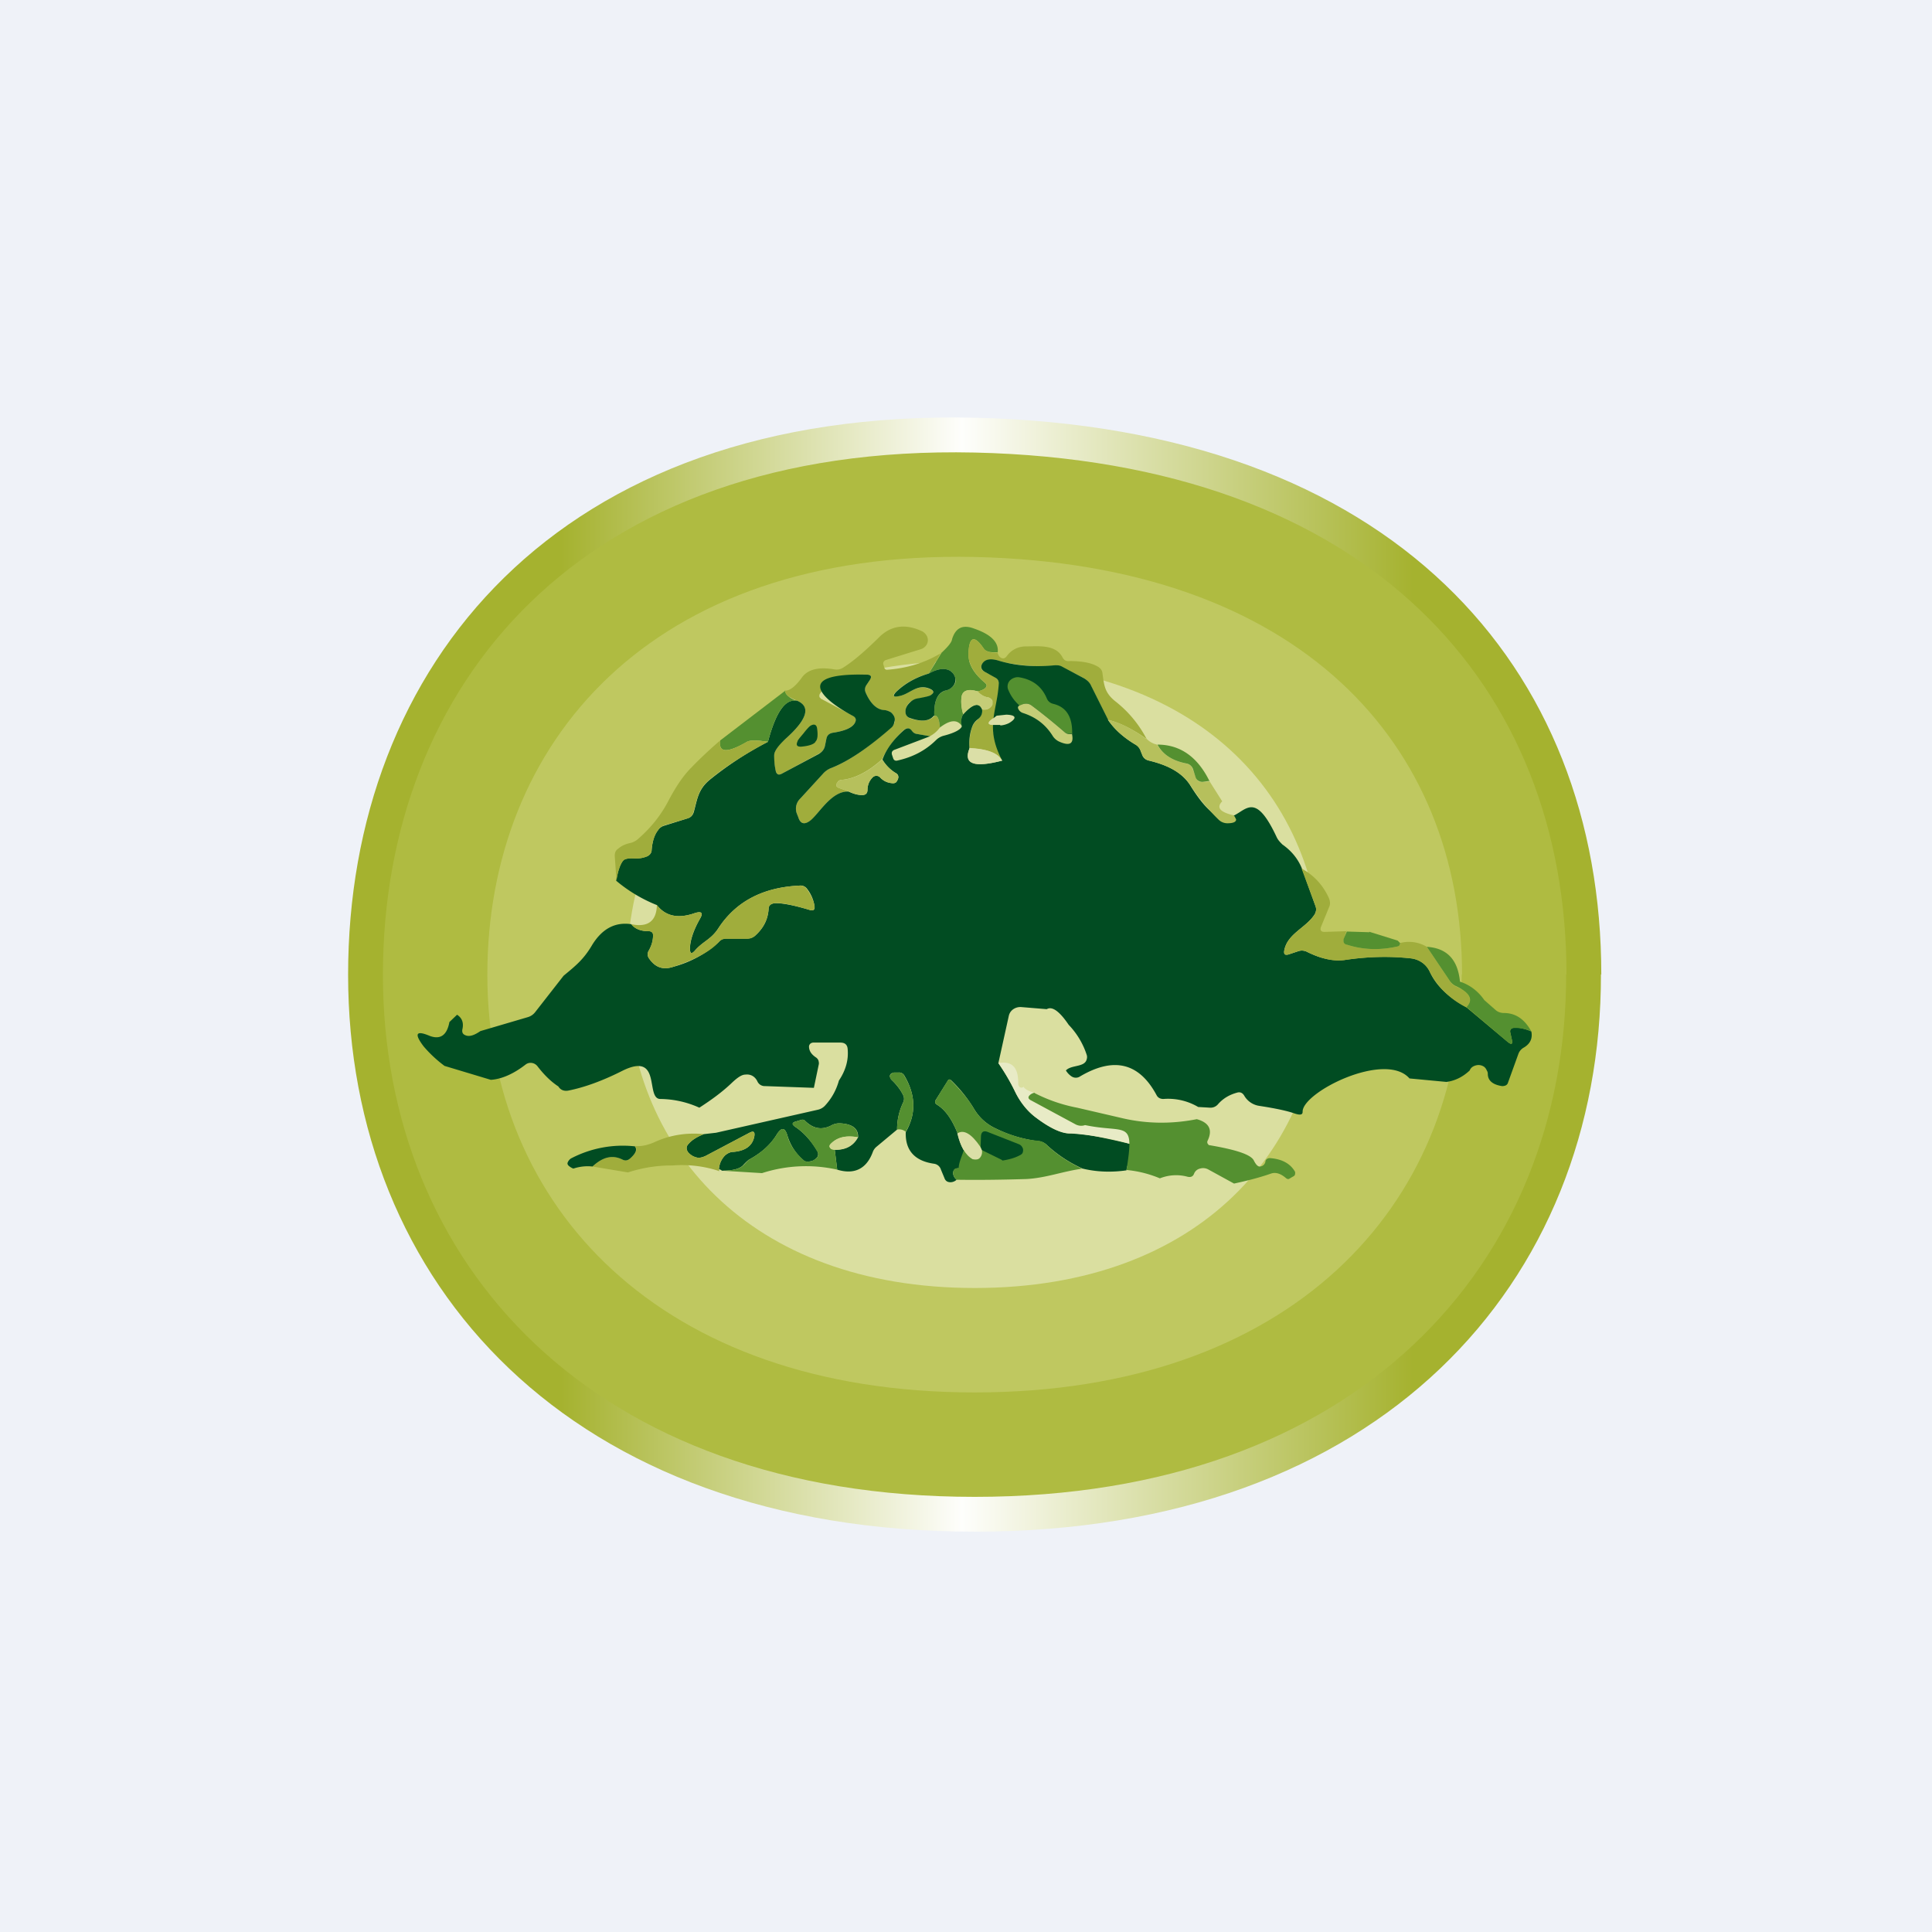
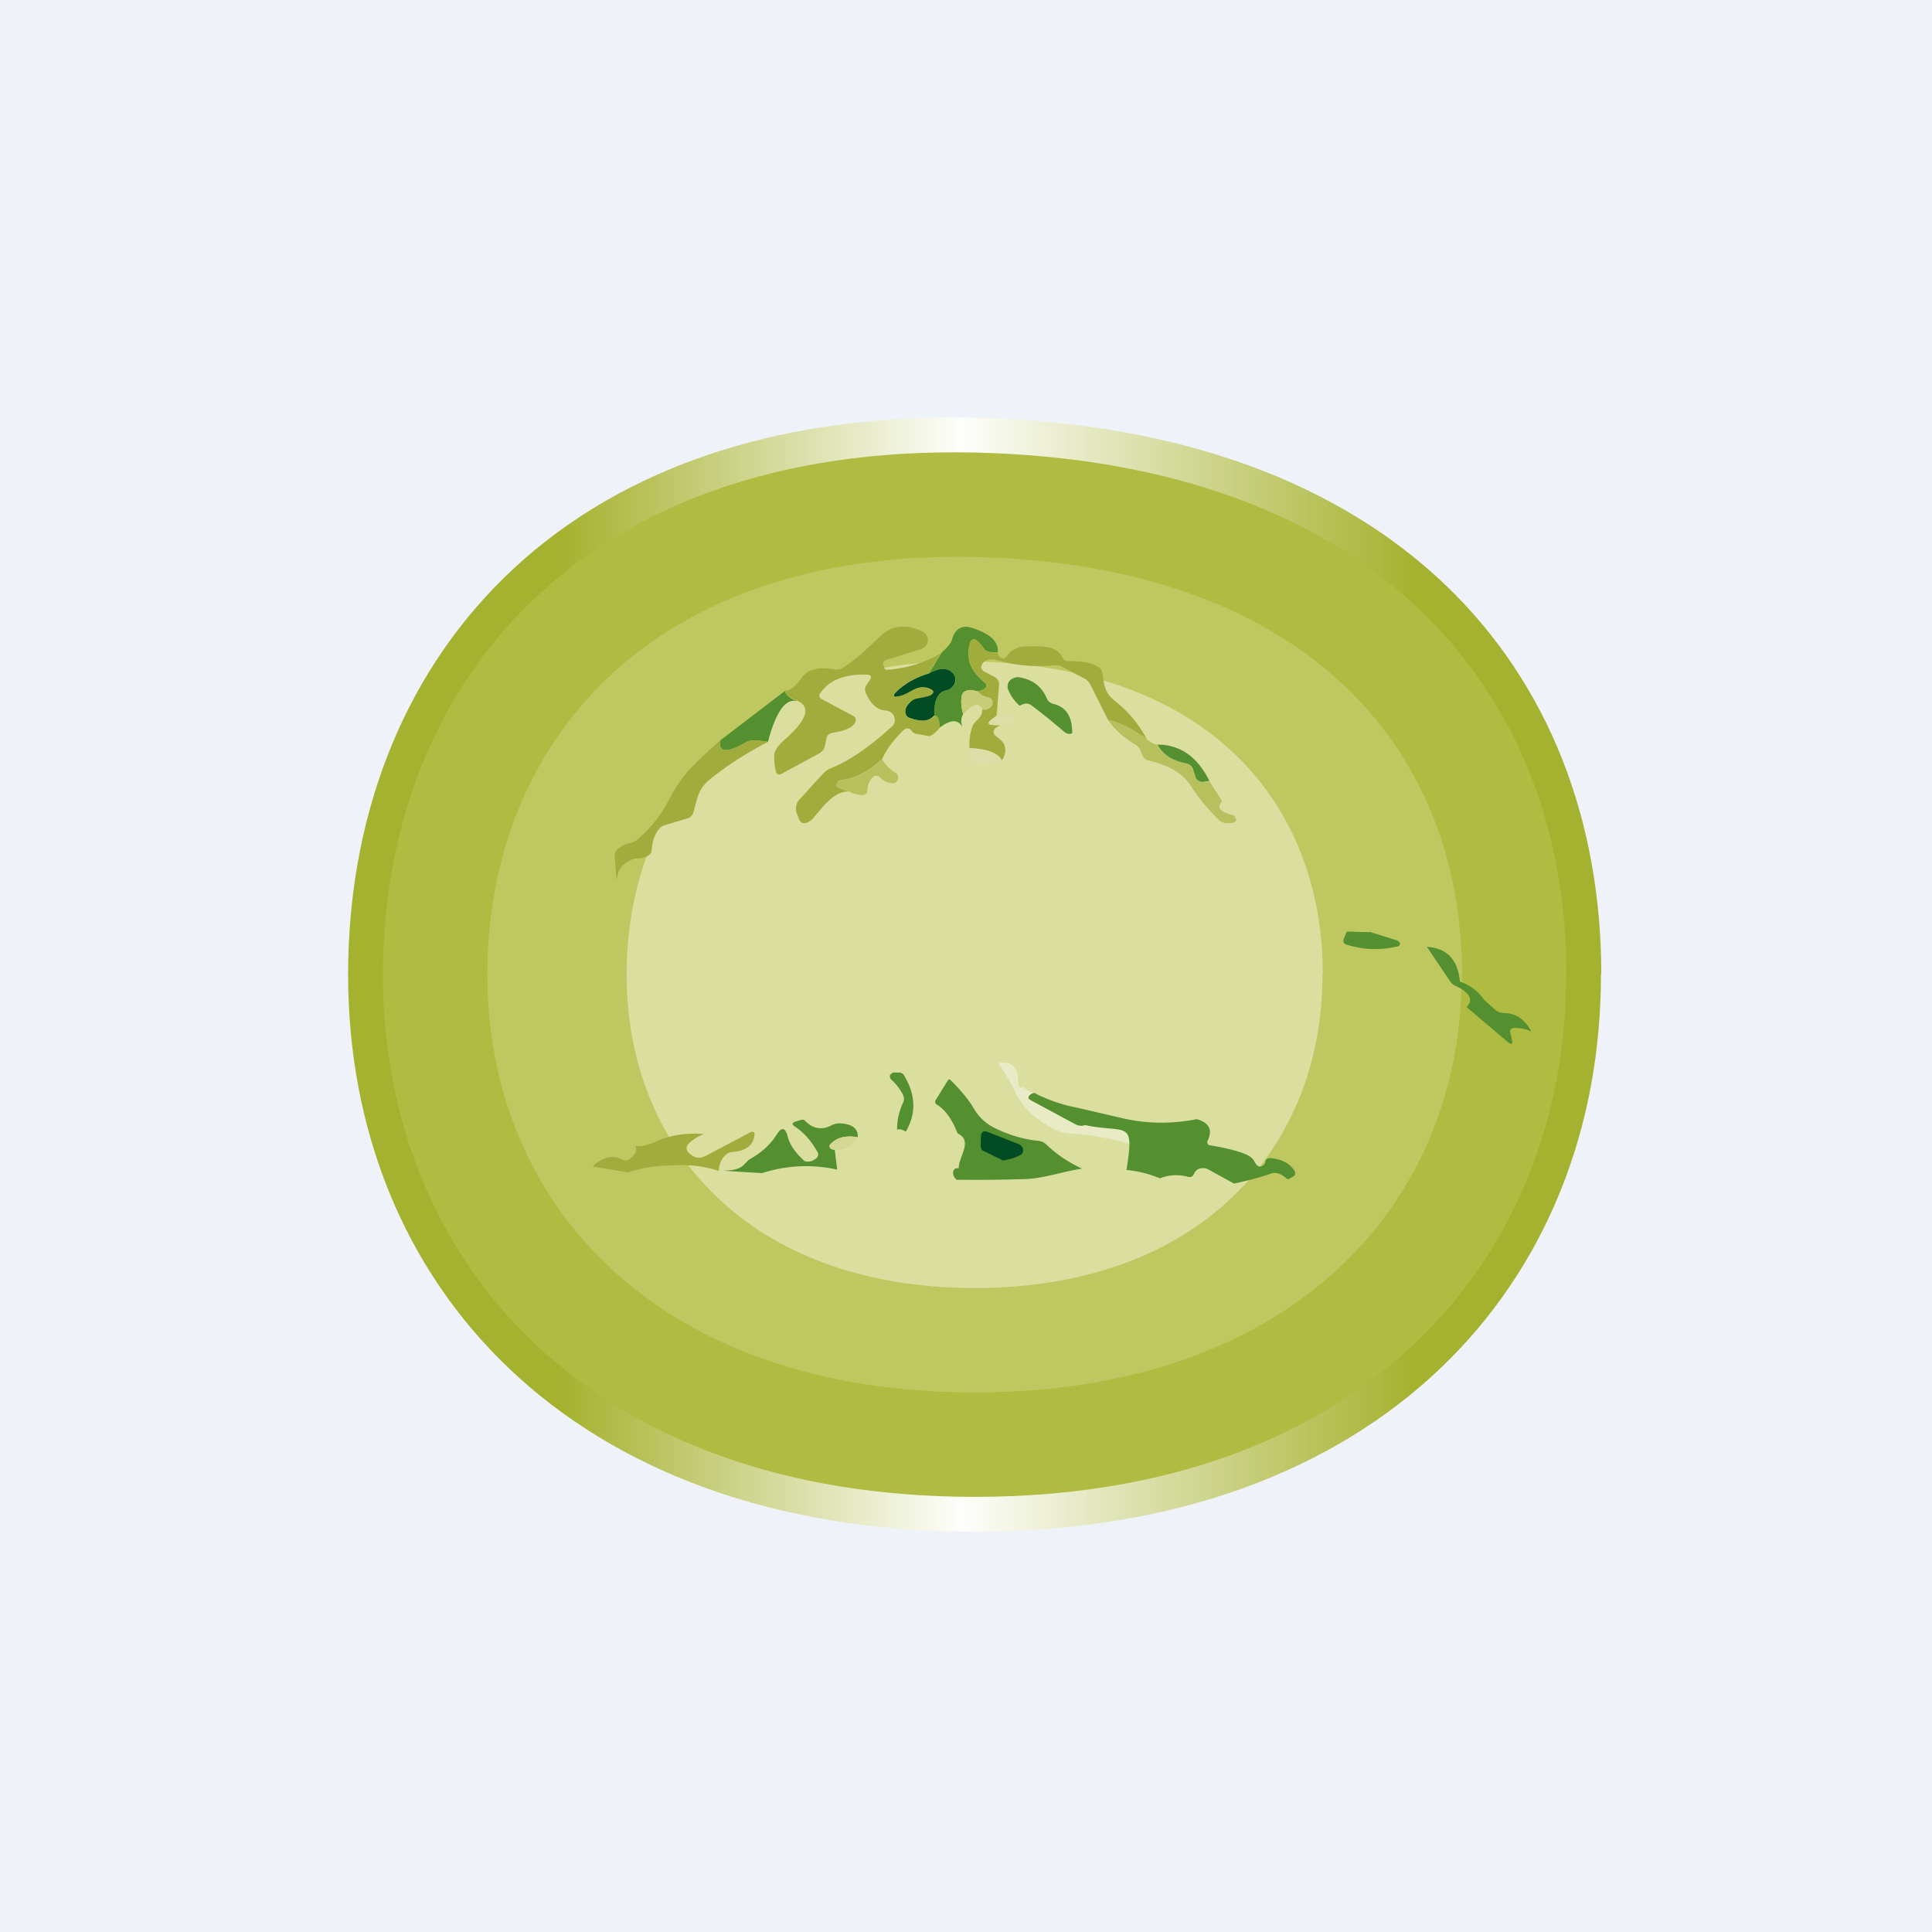
<svg xmlns="http://www.w3.org/2000/svg" viewBox="0 0 55.5 55.5">
  <path d="M 0,0 H 55.5 V 55.5 H 0 Z" fill="rgb(239, 242, 248)" />
  <path d="M 45.99,27.985 C 46,36.84 39.66,44 28,44 S 10,36.84 10,28 C 10,19.17 15.97,11.73 28,12 C 40.03,12.28 46,19.17 46,28 Z" fill="url(#a)" />
  <path d="M 44.99,27.985 C 45,36.29 39.01,43 28,43 S 11,36.29 11,28 C 11,19.72 16.64,12.75 28,13 C 39.36,13.26 45,19.72 45,28 Z" fill="rgb(175, 187, 65)" />
  <path d="M 41.99,27.985 C 42,34.63 37.07,40 28,40 S 14,34.63 14,28 C 14,21.38 18.64,15.8 28,16 C 37.36,16.21 42,21.38 42,28 Z" fill="rgb(191, 200, 96)" />
  <path d="M 37.99,27.985 C 38,32.97 34.48,37 28,37 S 18,32.97 18,28 S 21.32,18.85 28,19 C 34.68,19.16 38,23.03 38,28 Z" fill="rgb(218, 223, 160)" />
  <path d="M 27.04,18.735 L 26.68,19.35 C 26.3,19.45 25.98,19.64 25.73,19.88 C 25.63,19.98 25.66,20.03 25.8,20 C 26.14,19.95 26.34,19.62 26.72,19.8 C 26.82,19.84 26.84,19.9 26.75,19.97 A 1.4,1.4 0 0,1 26.38,20.07 A 0.48,0.48 0 0,0 26.14,20.17 A 0.36,0.36 0 0,0 26.01,20.44 C 26.01,20.54 26.06,20.6 26.15,20.64 C 26.47,20.74 26.7,20.72 26.84,20.57 C 26.92,20.53 26.98,20.64 27,20.9 A 0.85,0.85 0 0,1 26.71,21.15 L 26.32,21.08 A 0.21,0.21 0 0,1 26.19,21 C 26.12,20.9 26.04,20.9 25.94,20.99 C 25.66,21.26 25.46,21.54 25.34,21.81 C 24.94,22.17 24.56,22.36 24.21,22.4 C 24.14,22.4 24.09,22.42 24.06,22.47 C 24,22.55 24.01,22.6 24.11,22.64 L 24.39,22.74 C 23.89,22.71 23.52,23.37 23.29,23.57 C 23.11,23.7 22.99,23.67 22.93,23.47 L 22.89,23.37 A 0.4,0.4 0 0,1 22.99,22.94 L 23.64,22.23 A 0.6,0.6 0 0,1 23.86,22.07 C 24.38,21.87 24.96,21.47 25.61,20.88 A 0.27,0.27 0 0,0 25.7,20.75 C 25.71,20.69 25.7,20.64 25.69,20.59 A 0.28,0.28 0 0,0 25.59,20.46 A 0.32,0.32 0 0,0 25.43,20.41 C 25.19,20.39 25.01,20.22 24.87,19.9 A 0.22,0.22 0 0,1 24.89,19.68 L 24.99,19.53 C 25.05,19.43 25.02,19.38 24.89,19.38 C 24.26,19.36 23.81,19.54 23.56,19.92 A 0.11,0.11 0 0,0 23.54,20.01 C 23.54,20.03 23.55,20.04 23.57,20.05 C 23.57,20.07 23.59,20.08 23.6,20.08 L 24.5,20.56 C 24.59,20.61 24.61,20.68 24.55,20.78 C 24.47,20.91 24.25,21 23.92,21.05 C 23.82,21.07 23.76,21.12 23.74,21.22 L 23.7,21.42 A 0.33,0.33 0 0,1 23.52,21.65 L 22.45,22.23 C 22.37,22.27 22.32,22.25 22.29,22.17 A 1.76,1.76 0 0,1 22.24,21.7 C 22.24,21.58 22.34,21.42 22.56,21.23 C 23.19,20.67 23.3,20.3 22.9,20.13 C 22.65,20.03 22.54,19.93 22.56,19.84 C 22.69,19.84 22.85,19.72 23.03,19.47 C 23.2,19.23 23.51,19.15 23.97,19.23 A 0.35,0.35 0 0,0 24.22,19.18 C 24.55,18.97 24.87,18.68 25.22,18.34 C 25.57,17.97 26,17.9 26.5,18.14 C 26.55,18.17 26.59,18.21 26.62,18.26 A 0.26,0.26 0 0,1 26.59,18.56 A 0.3,0.3 0 0,1 26.45,18.65 L 25.45,18.96 A 0.12,0.12 0 0,0 25.38,19.02 A 0.1,0.1 0 0,0 25.38,19.1 L 25.41,19.2 C 25.43,19.23 25.45,19.24 25.48,19.24 C 26.05,19.2 26.58,19.04 27.05,18.75 Z" fill="rgb(160, 173, 60)" />
  <path d="M 28.65,18.735 C 28.46,18.75 28.32,18.72 28.26,18.63 C 27.99,18.23 27.84,18.28 27.82,18.77 C 27.81,19.07 27.97,19.34 28.29,19.61 C 28.36,19.67 28.36,19.72 28.29,19.78 A 0.46,0.46 0 0,1 28.08,19.86 C 27.82,19.79 27.68,19.83 27.63,19.98 C 27.6,20.11 27.61,20.29 27.67,20.52 C 27.61,20.61 27.6,20.72 27.64,20.87 C 27.51,20.66 27.3,20.67 27,20.9 C 26.98,20.64 26.92,20.53 26.84,20.57 C 26.82,20.13 26.94,19.89 27.19,19.83 A 0.34,0.34 0 0,0 27.35,19.74 A 0.3,0.3 0 0,0 27.45,19.59 A 0.29,0.29 0 0,0 27.42,19.42 A 0.31,0.31 0 0,0 27.31,19.28 C 27.16,19.18 26.95,19.2 26.68,19.35 L 27.05,18.75 C 27.24,18.57 27.34,18.45 27.35,18.36 C 27.45,18.04 27.65,17.93 27.99,18.06 C 28.48,18.23 28.7,18.46 28.66,18.75 Z" fill="rgb(84, 144, 48)" />
  <path d="M 28.65,18.735 C 28.67,18.8 28.69,18.84 28.72,18.87 C 28.79,18.93 28.86,18.93 28.92,18.85 A 0.66,0.66 0 0,1 29.46,18.57 C 29.81,18.57 30.32,18.5 30.52,18.88 C 30.56,18.96 30.62,19 30.72,18.99 C 31.05,18.99 31.32,19.03 31.52,19.14 C 31.61,19.19 31.66,19.25 31.67,19.34 C 31.72,19.7 31.73,19.91 32.07,20.17 C 32.43,20.46 32.72,20.81 32.94,21.23 C 32.52,20.93 32.14,20.75 31.83,20.68 L 31.33,19.68 A 0.44,0.44 0 0,0 31.15,19.49 L 30.5,19.15 A 0.33,0.33 0 0,0 30.31,19.11 C 29.69,19.17 29.14,19.11 28.66,18.97 C 28.44,18.91 28.3,18.94 28.22,19.07 C 28.16,19.17 28.18,19.24 28.29,19.3 L 28.58,19.45 C 28.66,19.5 28.7,19.57 28.7,19.66 L 28.63,20.56 L 28.49,20.66 C 28.36,20.76 28.37,20.82 28.55,20.83 L 28.74,20.84 C 28.6,20.89 28.54,20.96 28.54,21.04 C 28.54,21.08 28.59,21.14 28.68,21.2 C 28.91,21.37 28.94,21.59 28.78,21.85 C 28.67,21.63 28.35,21.51 27.85,21.5 A 1.6,1.6 0 0,1 27.93,20.88 A 0.45,0.45 0 0,1 28.08,20.68 C 28.18,20.58 28.23,20.48 28.21,20.38 C 28.31,20.4 28.4,20.38 28.47,20.3 A 0.16,0.16 0 0,0 28.51,20.23 V 20.13 A 0.16,0.16 0 0,0 28.46,20.07 A 0.18,0.18 0 0,0 28.36,20.03 A 0.52,0.52 0 0,1 28.08,19.86 C 28.18,19.84 28.25,19.81 28.29,19.78 C 28.36,19.72 28.36,19.67 28.29,19.61 C 27.97,19.34 27.81,19.06 27.82,18.77 C 27.84,18.28 27.99,18.24 28.26,18.63 C 28.32,18.72 28.46,18.76 28.66,18.75 Z" fill="rgb(160, 173, 60)" />
-   <path d="M 31.82,20.665 C 32.01,20.95 32.27,21.18 32.6,21.38 C 32.68,21.42 32.74,21.48 32.77,21.58 L 32.81,21.68 C 32.84,21.77 32.91,21.83 33.01,21.85 C 33.46,21.96 33.95,22.15 34.21,22.59 C 35.64,24.87 35.64,21.83 36.68,24.06 C 36.72,24.14 36.78,24.2 36.84,24.26 C 37.11,24.45 37.29,24.68 37.4,24.95 L 37.79,26.03 C 37.82,26.11 37.81,26.18 37.77,26.26 C 37.52,26.66 36.97,26.82 36.89,27.32 C 36.88,27.42 36.92,27.44 37.01,27.42 L 37.31,27.32 A 0.33,0.33 0 0,1 37.54,27.34 C 37.94,27.54 38.3,27.62 38.61,27.58 C 39.28,27.48 39.91,27.46 40.52,27.53 A 0.7,0.7 0 0,1 40.85,27.65 C 40.95,27.72 41.02,27.81 41.07,27.91 C 41.25,28.31 41.6,28.65 42.13,28.94 L 43.31,29.93 C 43.42,30.02 43.46,30 43.43,29.86 L 43.39,29.68 C 43.36,29.58 43.41,29.52 43.53,29.52 C 43.67,29.52 43.83,29.56 43.99,29.63 C 44.03,29.83 43.96,29.98 43.78,30.09 A 0.34,0.34 0 0,0 43.62,30.27 L 43.32,31.1 C 43.3,31.17 43.24,31.2 43.15,31.2 C 42.88,31.16 42.74,31.04 42.74,30.85 C 42.74,30.81 42.73,30.78 42.71,30.75 A 0.25,0.25 0 0,0 42.64,30.65 A 0.28,0.28 0 0,0 42.42,30.6 C 42.32,30.62 42.25,30.67 42.22,30.75 C 42.02,30.94 41.79,31.05 41.55,31.08 L 40.49,30.98 C 39.79,30.18 37.4,31.38 37.42,31.94 C 37.42,32.03 37.34,32.04 37.17,31.98 C 36.97,31.91 36.64,31.84 36.19,31.77 A 0.6,0.6 0 0,1 35.74,31.47 C 35.69,31.39 35.62,31.36 35.53,31.39 C 35.31,31.45 35.13,31.56 34.99,31.72 A 0.28,0.28 0 0,1 34.76,31.82 L 34.42,31.8 A 1.7,1.7 0 0,0 33.42,31.57 C 33.34,31.57 33.27,31.54 33.23,31.47 C 32.73,30.53 32,30.35 31.03,30.92 A 0.22,0.22 0 0,1 30.78,30.92 A 0.53,0.53 0 0,1 30.62,30.75 C 30.78,30.58 31.17,30.67 31.22,30.42 A 0.2,0.2 0 0,0 31.22,30.31 A 2.25,2.25 0 0,0 30.7,29.44 C 30.43,29.04 30.22,28.9 30.07,28.99 L 29.34,28.93 A 0.36,0.36 0 0,0 29.11,28.99 A 0.31,0.31 0 0,0 28.98,29.18 L 28.68,30.54 C 28.86,30.8 29.02,31.07 29.16,31.36 C 29.32,31.67 29.51,31.92 29.74,32.09 C 30.16,32.41 30.5,32.57 30.74,32.56 C 31.02,32.55 31.59,32.65 32.46,32.86 C 32.91,32.96 33.36,32.91 33.8,32.69 C 33.92,32.73 34.02,32.82 34.1,32.94 A 0.68,0.68 0 0,0 33.79,33.11 L 33.7,33.12 C 33.62,33.14 33.58,33.18 33.6,33.26 V 33.36 C 33.6,33.41 33.58,33.45 33.52,33.47 C 33.2,33.59 32.95,33.51 32.78,33.26 C 32.72,33.17 32.65,33.16 32.58,33.22 A 0.58,0.58 0 0,0 32.36,33.62 C 31.94,33.68 31.52,33.67 31.1,33.57 C 30.72,33.4 30.37,33.17 30.06,32.88 A 0.4,0.4 0 0,0 29.82,32.78 A 3.74,3.74 0 0,1 28.63,32.43 C 28.34,32.3 28.12,32.1 27.96,31.82 A 4.08,4.08 0 0,0 27.33,31.04 C 27.29,31 27.25,31 27.23,31.04 L 26.88,31.6 C 26.85,31.65 26.86,31.7 26.91,31.73 C 27.16,31.88 27.35,32.16 27.51,32.56 C 27.59,32.93 27.73,33.18 27.93,33.3 C 27.96,33.3 27.99,33.3 28.02,33.34 C 28.07,33.51 27.92,33.59 27.54,33.56 C 27.44,33.56 27.39,33.6 27.38,33.69 C 27.38,33.75 27.4,33.82 27.48,33.89 A 0.26,0.26 0 0,1 27.33,33.96 C 27.23,33.97 27.16,33.93 27.13,33.84 L 27.03,33.6 A 0.24,0.24 0 0,0 26.83,33.43 C 26.27,33.35 26,33.04 26.02,32.52 C 26.32,32 26.31,31.46 25.98,30.9 A 0.17,0.17 0 0,0 25.82,30.81 H 25.68 L 25.62,30.83 A 0.11,0.11 0 0,0 25.57,30.88 A 0.1,0.1 0 0,0 25.57,30.95 L 25.6,31.01 C 25.74,31.14 25.86,31.29 25.94,31.45 C 25.98,31.53 25.98,31.6 25.94,31.68 C 25.82,31.94 25.77,32.19 25.77,32.45 L 25.17,32.95 A 0.35,0.35 0 0,0 25.07,33.1 C 24.89,33.58 24.54,33.75 24.05,33.6 L 23.98,33.03 C 24.29,33.03 24.52,32.92 24.65,32.67 C 24.66,32.43 24.5,32.29 24.14,32.27 A 0.48,0.48 0 0,0 23.88,32.33 C 23.61,32.47 23.36,32.43 23.12,32.19 A 0.1,0.1 0 0,0 23.02,32.17 L 22.85,32.22 C 22.75,32.25 22.75,32.3 22.83,32.36 C 23.09,32.53 23.3,32.77 23.48,33.07 C 23.52,33.15 23.51,33.23 23.43,33.29 A 0.33,0.33 0 0,1 23.33,33.35 A 0.6,0.6 0 0,1 23.2,33.37 L 23.12,33.36 A 1.47,1.47 0 0,1 22.62,32.62 C 22.55,32.39 22.46,32.37 22.32,32.58 C 22.14,32.88 21.88,33.11 21.54,33.3 C 21.51,33.31 21.44,33.37 21.34,33.48 C 21.24,33.58 21.04,33.63 20.74,33.63 C 20.66,33.57 20.63,33.58 20.65,33.65 C 20.65,33.45 20.72,33.3 20.83,33.19 C 20.9,33.13 20.98,33.09 21.07,33.09 C 21.42,33.06 21.62,32.91 21.67,32.64 C 21.69,32.51 21.65,32.48 21.53,32.54 L 20.28,33.2 C 20.18,33.25 20.09,33.27 20.01,33.25 A 0.43,0.43 0 0,1 19.76,33.09 C 19.71,33.01 19.71,32.93 19.78,32.86 C 19.88,32.74 20.04,32.65 20.22,32.58 L 20.57,32.54 L 23.49,31.88 A 0.4,0.4 0 0,0 23.71,31.75 C 23.91,31.53 24.03,31.29 24.1,31.04 C 24.3,30.74 24.38,30.44 24.35,30.13 C 24.34,30.01 24.27,29.95 24.14,29.95 H 23.38 A 0.14,0.14 0 0,0 23.28,29.98 A 0.12,0.12 0 0,0 23.24,30.06 C 23.24,30.18 23.3,30.28 23.43,30.37 A 0.2,0.2 0 0,1 23.51,30.46 C 23.52,30.5 23.53,30.54 23.52,30.58 L 23.38,31.25 L 21.98,31.2 A 0.23,0.23 0 0,1 21.76,31.07 C 21.69,30.92 21.56,30.85 21.41,30.87 C 21.31,30.87 21.19,30.95 21.03,31.1 C 20.75,31.37 20.43,31.6 20.09,31.82 A 2.78,2.78 0 0,0 18.97,31.57 C 18.53,31.57 19.02,30.21 17.9,30.75 C 17.31,31.05 16.78,31.24 16.32,31.33 C 16.2,31.35 16.1,31.31 16.04,31.21 C 15.84,31.08 15.64,30.89 15.44,30.63 A 0.25,0.25 0 0,0 15.18,30.54 A 0.25,0.25 0 0,0 15.1,30.58 C 14.74,30.86 14.4,31 14.1,31.02 L 12.77,30.62 A 3.66,3.66 0 0,1 12.17,30.06 C 11.89,29.69 11.95,29.59 12.35,29.76 C 12.65,29.87 12.84,29.74 12.91,29.36 L 13.13,29.15 C 13.27,29.24 13.33,29.38 13.28,29.58 C 13.27,29.67 13.3,29.72 13.4,29.75 C 13.51,29.78 13.64,29.73 13.8,29.62 L 15.16,29.22 A 0.41,0.41 0 0,0 15.37,29.08 L 16.19,28.03 C 16.54,27.74 16.77,27.56 17.02,27.13 C 17.31,26.67 17.68,26.48 18.14,26.55 C 18.24,26.68 18.4,26.75 18.63,26.75 C 18.73,26.75 18.77,26.8 18.76,26.88 C 18.76,27.04 18.71,27.18 18.63,27.32 A 0.2,0.2 0 0,0 18.65,27.54 C 18.83,27.8 19.06,27.87 19.35,27.77 A 3.1,3.1 0 0,0 20.65,27.06 A 0.26,0.26 0 0,1 20.85,26.96 H 21.45 C 21.55,26.96 21.61,26.94 21.68,26.89 C 21.93,26.67 22.06,26.42 22.08,26.11 C 22.08,26.02 22.13,25.97 22.23,25.95 C 22.41,25.93 22.76,25.99 23.26,26.14 C 23.36,26.17 23.41,26.14 23.4,26.04 A 1.07,1.07 0 0,0 23.19,25.54 A 0.23,0.23 0 0,0 22.97,25.44 C 21.91,25.49 21.14,25.9 20.64,26.66 C 20.43,26.99 20.19,27.04 19.96,27.31 C 19.87,27.41 19.83,27.4 19.82,27.27 C 19.82,27.04 19.91,26.74 20.11,26.39 C 20.21,26.22 20.15,26.17 19.96,26.23 C 19.48,26.4 19.12,26.32 18.87,26 A 4.26,4.26 0 0,1 17.7,25.3 C 17.75,25.02 17.82,24.83 17.9,24.72 C 17.95,24.67 18.06,24.65 18.23,24.66 A 0.8,0.8 0 0,0 18.59,24.6 C 18.67,24.56 18.72,24.5 18.72,24.41 C 18.74,24.17 18.8,23.98 18.91,23.84 C 18.95,23.78 19.01,23.74 19.08,23.72 L 19.75,23.51 C 19.85,23.48 19.9,23.42 19.93,23.33 C 20.03,22.97 20.05,22.68 20.39,22.4 A 9.75,9.75 0 0,1 22.06,21.31 C 22.29,20.45 22.56,20.06 22.9,20.13 C 23.3,20.3 23.19,20.67 22.56,21.23 C 22.35,21.43 22.24,21.58 22.24,21.7 C 22.24,21.85 22.25,22 22.29,22.17 C 22.32,22.25 22.37,22.27 22.45,22.23 L 23.52,21.66 C 23.62,21.6 23.68,21.52 23.7,21.42 L 23.74,21.22 C 23.76,21.12 23.82,21.07 23.92,21.05 C 24.26,21 24.47,20.91 24.55,20.78 C 24.61,20.68 24.59,20.61 24.49,20.56 C 23.65,20.11 22.74,19.33 24.89,19.38 C 25.02,19.38 25.05,19.43 24.99,19.53 L 24.89,19.68 A 0.22,0.22 0 0,0 24.87,19.9 C 25.01,20.22 25.2,20.4 25.43,20.4 C 25.48,20.41 25.54,20.43 25.59,20.46 C 25.63,20.49 25.67,20.54 25.69,20.59 C 25.71,20.64 25.71,20.69 25.69,20.75 A 0.27,0.27 0 0,1 25.62,20.89 C 24.96,21.47 24.38,21.87 23.86,22.07 A 0.6,0.6 0 0,0 23.64,22.23 L 22.99,22.94 A 0.4,0.4 0 0,0 22.89,23.37 L 22.93,23.47 C 22.99,23.67 23.11,23.7 23.28,23.57 C 23.53,23.37 23.89,22.71 24.38,22.74 C 24.51,22.8 24.63,22.84 24.76,22.84 C 24.86,22.84 24.91,22.8 24.92,22.7 C 24.92,22.55 24.97,22.43 25.07,22.33 A 0.15,0.15 0 0,1 25.28,22.33 C 25.38,22.44 25.5,22.49 25.65,22.5 C 25.71,22.5 25.75,22.48 25.77,22.43 A 0.27,0.27 0 0,0 25.81,22.33 C 25.81,22.27 25.78,22.23 25.72,22.2 A 1.1,1.1 0 0,1 25.35,21.82 C 25.45,21.54 25.65,21.26 25.95,20.99 C 26.05,20.9 26.13,20.9 26.2,21 C 26.23,21.04 26.27,21.07 26.32,21.08 L 26.72,21.15 L 25.72,21.53 C 25.62,21.56 25.6,21.62 25.63,21.7 L 25.66,21.79 C 25.68,21.84 25.72,21.86 25.77,21.85 C 26.23,21.75 26.6,21.55 26.9,21.25 A 0.5,0.5 0 0,1 27.13,21.13 C 27.43,21.05 27.59,20.96 27.63,20.87 C 27.6,20.72 27.61,20.61 27.67,20.52 C 27.94,20.22 28.12,20.17 28.21,20.37 C 28.23,20.49 28.19,20.59 28.08,20.67 A 0.45,0.45 0 0,0 27.93,20.87 C 27.86,21.06 27.83,21.27 27.85,21.5 C 27.67,21.95 27.98,22.06 28.79,21.85 C 28.29,20.89 28.64,20.46 28.69,19.66 C 28.7,19.56 28.66,19.5 28.58,19.46 L 28.29,19.3 C 28.19,19.24 28.16,19.16 28.22,19.06 C 28.3,18.94 28.44,18.91 28.66,18.97 C 29.14,19.12 29.69,19.17 30.31,19.11 C 30.38,19.11 30.44,19.11 30.51,19.15 L 31.15,19.49 C 31.23,19.54 31.3,19.6 31.34,19.69 L 31.84,20.69 Z" fill="rgb(1, 76, 34)" />
  <path d="M 26.83,20.555 C 26.7,20.72 26.47,20.74 26.15,20.63 C 26.05,20.6 26.01,20.53 26.01,20.44 C 26.01,20.34 26.06,20.25 26.15,20.17 C 26.21,20.11 26.29,20.07 26.38,20.06 C 26.6,20.02 26.72,19.99 26.75,19.96 C 26.84,19.9 26.83,19.84 26.72,19.79 C 26.34,19.62 26.14,19.95 25.81,20 C 25.66,20.03 25.64,19.99 25.74,19.88 C 25.99,19.64 26.3,19.46 26.68,19.35 C 26.95,19.2 27.16,19.18 27.31,19.28 C 27.36,19.32 27.4,19.36 27.42,19.42 C 27.45,19.47 27.45,19.53 27.44,19.59 A 0.3,0.3 0 0,1 27.35,19.74 A 0.34,0.34 0 0,1 27.19,19.83 C 26.94,19.88 26.82,20.13 26.84,20.57 Z" fill="rgb(1, 76, 34)" />
  <path d="M 22.55,19.825 C 22.54,19.94 22.65,20.04 22.89,20.14 C 22.56,20.06 22.29,20.45 22.06,21.31 C 21.74,21.26 21.54,21.26 21.46,21.31 C 20.89,21.64 20.63,21.63 20.69,21.27 L 22.56,19.84 Z" fill="rgb(84, 144, 48)" />
  <path d="M 28.07,19.845 C 28.18,19.96 28.28,20.02 28.37,20.03 C 28.4,20.03 28.43,20.05 28.46,20.07 L 28.51,20.14 V 20.23 C 28.51,20.26 28.49,20.28 28.47,20.3 A 0.26,0.26 0 0,1 28.21,20.37 C 28.12,20.17 27.94,20.22 27.67,20.52 A 1.1,1.1 0 0,1 27.63,19.98 C 27.67,19.83 27.83,19.78 28.08,19.86 Z" fill="rgb(197, 205, 119)" />
  <path d="M 28.73,20.825 H 28.54 C 28.37,20.82 28.36,20.77 28.49,20.67 L 28.63,20.56 L 28.91,20.53 C 29.19,20.54 29.22,20.63 28.99,20.77 A 0.67,0.67 0 0,1 28.74,20.84 Z" fill="rgb(219, 223, 167)" />
  <path d="M 32.93,21.215 C 33.04,21.33 33.15,21.37 33.24,21.39 C 33.4,21.67 33.67,21.85 34.06,21.93 C 34.16,21.95 34.23,22 34.26,22.09 L 34.36,22.34 C 34.36,22.38 34.4,22.41 34.43,22.44 A 0.2,0.2 0 0,0 34.55,22.46 L 34.75,22.45 L 35.11,23.02 C 34.94,23.19 35.04,23.32 35.39,23.41 C 35.42,23.41 35.45,23.43 35.47,23.46 L 35.51,23.54 C 35.51,23.61 35.43,23.65 35.26,23.65 A 0.36,0.36 0 0,1 35.01,23.55 A 5.7,5.7 0 0,1 34.21,22.58 C 33.94,22.15 33.46,21.96 33.01,21.85 A 0.26,0.26 0 0,1 32.81,21.68 L 32.77,21.58 A 0.38,0.38 0 0,0 32.6,21.38 C 32.27,21.18 32.01,20.95 31.83,20.68 C 32.15,20.75 32.52,20.93 32.93,21.23 Z" fill="rgb(182, 192, 92)" />
-   <path d="M 20.69,21.255 C 20.63,21.63 20.89,21.64 21.45,21.31 C 21.54,21.26 21.75,21.26 22.06,21.31 C 21.4,21.66 20.84,22.02 20.38,22.4 C 20.04,22.68 20.03,22.97 19.92,23.33 A 0.25,0.25 0 0,1 19.75,23.51 L 19.08,23.71 A 0.36,0.36 0 0,0 18.91,23.84 C 18.8,23.98 18.74,24.17 18.72,24.41 C 18.72,24.5 18.67,24.56 18.59,24.6 A 0.8,0.8 0 0,1 18.23,24.66 C 18.06,24.65 17.95,24.67 17.91,24.72 C 17.81,24.82 17.75,25.02 17.71,25.3 L 17.66,24.59 C 17.66,24.5 17.68,24.43 17.76,24.38 C 17.85,24.3 17.96,24.25 18.09,24.22 A 0.5,0.5 0 0,0 18.33,24.1 C 18.71,23.77 19.01,23.39 19.23,22.95 C 19.43,22.58 19.63,22.28 19.86,22.05 C 20.13,21.77 20.41,21.51 20.69,21.27 Z" fill="rgb(160, 173, 60)" />
+   <path d="M 20.69,21.255 C 20.63,21.63 20.89,21.64 21.45,21.31 C 21.54,21.26 21.75,21.26 22.06,21.31 C 21.4,21.66 20.84,22.02 20.38,22.4 C 20.04,22.68 20.03,22.97 19.92,23.33 A 0.25,0.25 0 0,1 19.75,23.51 L 19.08,23.71 A 0.36,0.36 0 0,0 18.91,23.84 C 18.8,23.98 18.74,24.17 18.72,24.41 C 18.72,24.5 18.67,24.56 18.59,24.6 A 0.8,0.8 0 0,1 18.23,24.66 C 17.81,24.82 17.75,25.02 17.71,25.3 L 17.66,24.59 C 17.66,24.5 17.68,24.43 17.76,24.38 C 17.85,24.3 17.96,24.25 18.09,24.22 A 0.5,0.5 0 0,0 18.33,24.1 C 18.71,23.77 19.01,23.39 19.23,22.95 C 19.43,22.58 19.63,22.28 19.86,22.05 C 20.13,21.77 20.41,21.51 20.69,21.27 Z" fill="rgb(160, 173, 60)" />
  <path d="M 34.73,22.435 L 34.55,22.46 A 0.2,0.2 0 0,1 34.43,22.43 A 0.18,0.18 0 0,1 34.35,22.34 L 34.27,22.09 A 0.25,0.25 0 0,0 34.07,21.93 C 33.67,21.85 33.4,21.67 33.25,21.39 C 33.91,21.39 34.41,21.75 34.75,22.45 Z" fill="rgb(84, 144, 48)" />
  <path d="M 27.84,21.485 C 28.35,21.51 28.67,21.63 28.79,21.85 C 27.98,22.06 27.67,21.95 27.85,21.5 Z" fill="rgb(219, 223, 167)" />
  <path d="M 25.33,21.805 C 25.46,22 25.59,22.12 25.72,22.2 C 25.78,22.23 25.8,22.27 25.8,22.33 C 25.8,22.36 25.8,22.39 25.77,22.43 A 0.12,0.12 0 0,1 25.65,22.5 A 0.51,0.51 0 0,1 25.28,22.33 A 0.15,0.15 0 0,0 25.07,22.33 C 24.97,22.43 24.92,22.55 24.92,22.7 C 24.92,22.8 24.86,22.84 24.76,22.84 A 0.92,0.92 0 0,1 24.39,22.74 L 24.11,22.64 C 24.01,22.6 24,22.54 24.06,22.47 C 24.09,22.43 24.14,22.4 24.21,22.4 C 24.56,22.37 24.94,22.17 25.34,21.82 Z" fill="rgb(182, 192, 92)" />
-   <path d="M 38.68,26.735 L 38.61,26.97 C 38.57,27.06 38.61,27.11 38.7,27.14 C 39.17,27.29 39.65,27.3 40.14,27.19 C 40.2,27.18 40.23,27.14 40.22,27.09 A 1,1 0 0,1 40.99,27.2 L 41.65,28.18 C 41.69,28.25 41.75,28.3 41.83,28.34 C 42.22,28.52 42.32,28.72 42.13,28.94 A 2.35,2.35 0 0,1 41.07,27.91 A 0.63,0.63 0 0,0 40.85,27.65 A 0.7,0.7 0 0,0 40.52,27.53 A 7.44,7.44 0 0,0 38.62,27.58 C 38.3,27.62 37.94,27.54 37.54,27.34 A 0.31,0.31 0 0,0 37.31,27.32 L 37.01,27.42 C 36.91,27.44 36.88,27.42 36.89,27.32 C 36.97,26.82 37.52,26.66 37.77,26.26 A 0.26,0.26 0 0,0 37.79,26.03 L 37.39,24.95 C 37.76,25.15 38.02,25.45 38.18,25.81 C 38.21,25.89 38.22,25.98 38.18,26.06 L 37.95,26.62 C 37.91,26.72 37.95,26.78 38.07,26.77 L 38.69,26.75 Z M 18.14,26.55 C 18.62,26.65 18.86,26.45 18.87,26 C 19.12,26.32 19.48,26.4 19.96,26.23 C 20.16,26.17 20.2,26.22 20.11,26.39 C 19.91,26.74 19.81,27.04 19.82,27.27 C 19.82,27.39 19.87,27.41 19.96,27.31 C 20.19,27.04 20.43,26.99 20.64,26.66 C 21.14,25.9 21.91,25.49 22.97,25.44 C 23.07,25.44 23.13,25.47 23.18,25.54 C 23.31,25.73 23.38,25.89 23.4,26.04 C 23.4,26.14 23.36,26.17 23.26,26.14 C 22.76,25.99 22.41,25.92 22.23,25.95 C 22.13,25.97 22.08,26.02 22.08,26.11 C 22.06,26.41 21.93,26.67 21.68,26.89 A 0.33,0.33 0 0,1 21.46,26.97 H 20.86 A 0.26,0.26 0 0,0 20.65,27.06 C 20.42,27.32 19.99,27.56 19.35,27.77 C 19.06,27.87 18.83,27.8 18.65,27.54 A 0.2,0.2 0 0,1 18.63,27.32 A 0.93,0.93 0 0,0 18.76,26.88 C 18.76,26.8 18.72,26.75 18.63,26.75 C 18.4,26.75 18.23,26.68 18.13,26.55 Z" fill="rgb(160, 173, 60)" />
  <path d="M 39.33,26.765 L 40.15,27.02 L 40.22,27.09 C 40.22,27.14 40.2,27.18 40.14,27.19 C 39.65,27.3 39.17,27.29 38.7,27.14 C 38.6,27.12 38.58,27.06 38.6,26.97 L 38.69,26.76 L 39.34,26.78 Z M 41,27.2 C 41.57,27.24 41.88,27.57 41.94,28.2 C 42.22,28.29 42.46,28.47 42.64,28.73 L 42.97,29.02 C 43.03,29.07 43.11,29.1 43.2,29.1 C 43.54,29.1 43.8,29.28 43.99,29.63 C 43.83,29.56 43.68,29.53 43.53,29.53 C 43.41,29.53 43.36,29.57 43.39,29.68 L 43.43,29.86 C 43.46,30 43.43,30.02 43.31,29.93 L 42.13,28.93 C 42.33,28.72 42.23,28.52 41.83,28.33 A 0.42,0.42 0 0,1 41.65,28.18 L 40.99,27.2 Z" fill="rgb(84, 144, 48)" />
  <path d="M 29.39,31.205 C 29.45,31.3 29.56,31.35 29.72,31.39 A 0.33,0.33 0 0,0 29.62,31.43 C 29.52,31.5 29.52,31.56 29.62,31.61 L 30.9,32.3 C 30.99,32.34 31.08,32.35 31.17,32.32 L 31.52,32.22 A 0.32,0.32 0 0,1 31.72,32.22 C 32.35,32.45 33.03,32.54 33.76,32.48 C 33.86,32.48 33.89,32.51 33.86,32.6 A 0.22,0.22 0 0,1 33.8,32.7 C 33.35,32.91 32.9,32.97 32.46,32.86 A 8.17,8.17 0 0,0 30.75,32.56 C 30.5,32.56 30.16,32.41 29.74,32.09 A 2.01,2.01 0 0,1 29.16,31.36 C 29.02,31.07 28.86,30.8 28.68,30.54 C 29.06,30.47 29.25,30.65 29.25,31.1 C 29.25,31.14 29.25,31.18 29.27,31.2 C 29.3,31.25 29.35,31.26 29.41,31.22 Z" fill="rgb(232, 235, 198)" />
  <path d="M 26.01,32.505 A 0.29,0.29 0 0,0 25.77,32.45 C 25.77,32.19 25.82,31.94 25.94,31.68 A 0.25,0.25 0 0,0 25.94,31.45 A 1.5,1.5 0 0,0 25.6,31.01 A 0.1,0.1 0 0,1 25.57,30.95 A 0.1,0.1 0 0,1 25.57,30.88 L 25.62,30.83 A 0.13,0.13 0 0,1 25.68,30.81 H 25.82 C 25.89,30.81 25.95,30.84 25.98,30.91 C 26.31,31.46 26.32,32 26.02,32.51 Z M 31.1,33.57 C 30.52,33.65 30.05,33.84 29.48,33.87 C 28.81,33.89 28.14,33.9 27.48,33.89 C 27.4,33.82 27.38,33.75 27.38,33.69 C 27.38,33.59 27.44,33.55 27.54,33.56 C 27.54,33.22 27.96,32.77 27.51,32.56 C 27.35,32.16 27.16,31.88 26.91,31.73 C 26.86,31.7 26.85,31.65 26.88,31.6 L 27.22,31.05 C 27.25,31 27.29,31 27.32,31.04 C 27.62,31.34 27.83,31.6 27.96,31.82 C 28.12,32.1 28.34,32.3 28.63,32.43 C 29.06,32.63 29.46,32.74 29.82,32.77 C 29.92,32.78 30,32.82 30.06,32.88 C 30.37,33.18 30.72,33.4 31.1,33.58 Z M 29.72,31.4 C 30.11,31.6 30.52,31.74 30.94,31.82 L 32.19,32.11 C 32.89,32.28 33.62,32.3 34.38,32.15 C 34.74,32.25 34.84,32.46 34.69,32.77 A 0.09,0.09 0 0,0 34.69,32.85 L 34.72,32.89 A 0.1,0.1 0 0,0 34.76,32.9 C 35.52,33.03 35.94,33.17 36.02,33.34 C 36.08,33.46 36.14,33.52 36.2,33.51 C 36.28,33.5 36.33,33.45 36.35,33.38 C 36.35,33.34 36.37,33.31 36.4,33.29 A 0.15,0.15 0 0,1 36.5,33.27 C 36.84,33.3 37.06,33.43 37.19,33.64 C 37.21,33.67 37.21,33.7 37.2,33.74 C 37.2,33.76 37.17,33.79 37.14,33.8 L 37.04,33.86 C 37.01,33.88 36.98,33.87 36.95,33.85 C 36.79,33.71 36.65,33.67 36.52,33.71 C 36.18,33.83 35.82,33.92 35.45,34 L 34.72,33.6 A 0.31,0.31 0 0,0 34.47,33.57 A 0.24,0.24 0 0,0 34.3,33.72 C 34.27,33.8 34.2,33.83 34.1,33.8 A 1.25,1.25 0 0,0 33.32,33.85 C 33.01,33.72 32.69,33.64 32.36,33.61 C 32.6,32.13 32.36,32.57 31.17,32.32 A 0.34,0.34 0 0,1 30.9,32.3 L 29.62,31.61 C 29.52,31.56 29.52,31.5 29.62,31.43 A 0.33,0.33 0 0,1 29.72,31.39 Z M 24.64,32.67 C 24.31,32.61 24.05,32.67 23.86,32.86 C 23.81,32.92 23.82,32.96 23.89,33.01 L 23.98,33.03 L 24.05,33.6 A 4.1,4.1 0 0,0 21.89,33.7 L 20.75,33.63 C 21.04,33.63 21.24,33.58 21.35,33.48 C 21.45,33.38 21.51,33.31 21.54,33.3 C 21.88,33.11 22.14,32.87 22.32,32.58 C 22.45,32.38 22.55,32.38 22.62,32.62 C 22.68,32.88 22.85,33.12 23.12,33.36 L 23.2,33.37 A 0.6,0.6 0 0,0 23.33,33.35 L 23.43,33.29 C 23.51,33.23 23.53,33.15 23.47,33.07 C 23.3,32.77 23.09,32.53 22.83,32.36 C 22.74,32.3 22.75,32.26 22.85,32.22 L 23.02,32.17 A 0.1,0.1 0 0,1 23.12,32.19 C 23.35,32.43 23.61,32.47 23.88,32.33 A 0.48,0.48 0 0,1 24.14,32.27 C 24.49,32.29 24.66,32.43 24.64,32.67 Z" fill="rgb(84, 144, 48)" />
  <path d="M 20.64,33.635 A 3.4,3.4 0 0,0 19.32,33.48 A 4,4 0 0,0 18.04,33.68 L 17.02,33.51 C 17.32,33.23 17.61,33.17 17.88,33.31 C 17.96,33.35 18.04,33.34 18.1,33.28 C 18.28,33.13 18.32,33.01 18.24,32.92 C 18.4,32.94 18.59,32.9 18.78,32.82 C 19.23,32.61 19.71,32.53 20.22,32.58 C 20.04,32.65 19.89,32.74 19.78,32.86 C 19.71,32.93 19.71,33.01 19.76,33.09 C 19.82,33.16 19.9,33.22 20.01,33.25 C 20.09,33.27 20.18,33.25 20.28,33.2 L 21.53,32.54 C 21.64,32.48 21.69,32.51 21.67,32.64 C 21.62,32.91 21.42,33.06 21.07,33.09 C 20.97,33.09 20.9,33.13 20.83,33.19 A 0.64,0.64 0 0,0 20.65,33.65 Z" fill="rgb(160, 173, 60)" />
-   <path d="M 28.15,32.925 L 28.21,33.04 C 28.22,33.13 28.2,33.21 28.14,33.27 C 28.1,33.31 28.03,33.32 27.94,33.3 C 27.73,33.18 27.59,32.93 27.5,32.56 C 27.68,32.44 27.9,32.56 28.16,32.94 Z" fill="rgb(219, 223, 167)" />
  <path d="M 28.79,33.325 L 28.21,33.04 L 28.17,32.94 L 28.18,32.64 C 28.19,32.51 28.26,32.47 28.38,32.52 L 29.27,32.87 A 0.2,0.2 0 0,1 29.35,32.93 C 29.37,32.96 29.39,32.99 29.39,33.03 C 29.39,33.06 29.39,33.09 29.37,33.13 A 0.2,0.2 0 0,1 29.29,33.19 C 29.16,33.26 28.99,33.31 28.79,33.34 Z" fill="rgb(1, 76, 34)" />
  <path d="M 24.64,32.655 C 24.52,32.92 24.29,33.04 23.98,33.03 A 0.26,0.26 0 0,1 23.88,33.01 C 23.82,32.96 23.81,32.91 23.87,32.86 C 24.05,32.66 24.31,32.61 24.65,32.67 Z" fill="rgb(210, 216, 147)" />
-   <path d="M 18.22,32.915 C 18.32,33.01 18.27,33.13 18.1,33.28 C 18.03,33.34 17.96,33.35 17.88,33.31 C 17.6,33.17 17.32,33.23 17.02,33.51 C 16.84,33.49 16.65,33.51 16.47,33.57 A 0.46,0.46 0 0,1 16.35,33.5 C 16.31,33.47 16.29,33.43 16.31,33.39 A 0.25,0.25 0 0,1 16.4,33.28 A 3.2,3.2 0 0,1 18.23,32.93 Z M 23.42,21.32 C 23.36,21.39 23.22,21.43 23.01,21.45 C 22.9,21.45 22.86,21.41 22.91,21.3 C 22.91,21.27 22.97,21.2 23.08,21.07 C 23.18,20.94 23.25,20.87 23.28,20.85 C 23.38,20.79 23.45,20.81 23.47,20.91 C 23.5,21.11 23.49,21.25 23.42,21.31 Z" fill="rgb(1, 76, 34)" />
  <path d="M 30.79,21.065 C 30.72,21.1 30.65,21.08 30.58,21.03 C 30.28,20.77 29.96,20.51 29.64,20.27 A 0.25,0.25 0 0,0 29.39,20.23 L 29.29,20.27 A 1.19,1.19 0 0,1 28.97,19.83 A 0.25,0.25 0 0,1 29.01,19.55 A 0.3,0.3 0 0,1 29.14,19.47 C 29.19,19.45 29.25,19.45 29.3,19.46 C 29.68,19.53 29.93,19.73 30.07,20.06 C 30.1,20.14 30.17,20.2 30.26,20.22 C 30.63,20.31 30.81,20.59 30.8,21.08 Z" fill="rgb(84, 144, 48)" />
-   <path d="M 30.79,21.065 C 30.86,21.36 30.74,21.44 30.44,21.31 A 0.44,0.44 0 0,1 30.24,21.14 C 30.04,20.82 29.76,20.6 29.38,20.48 A 0.23,0.23 0 0,1 29.28,20.41 C 29.23,20.34 29.23,20.3 29.28,20.27 L 29.38,20.23 C 29.48,20.2 29.56,20.21 29.64,20.27 C 29.96,20.51 30.28,20.77 30.58,21.03 C 30.65,21.09 30.72,21.1 30.8,21.08 Z" fill="rgb(197, 205, 119)" />
  <defs>
    <linearGradient id="a" x1="46" x2="10" y1="28" y2="28" gradientUnits="userSpaceOnUse">
      <stop stop-color="rgb(165, 178, 47)" offset=".15" />
      <stop stop-color="rgb(254, 254, 252)" offset=".51" />
      <stop stop-color="rgb(165, 178, 47)" offset=".83" />
    </linearGradient>
  </defs>
</svg>